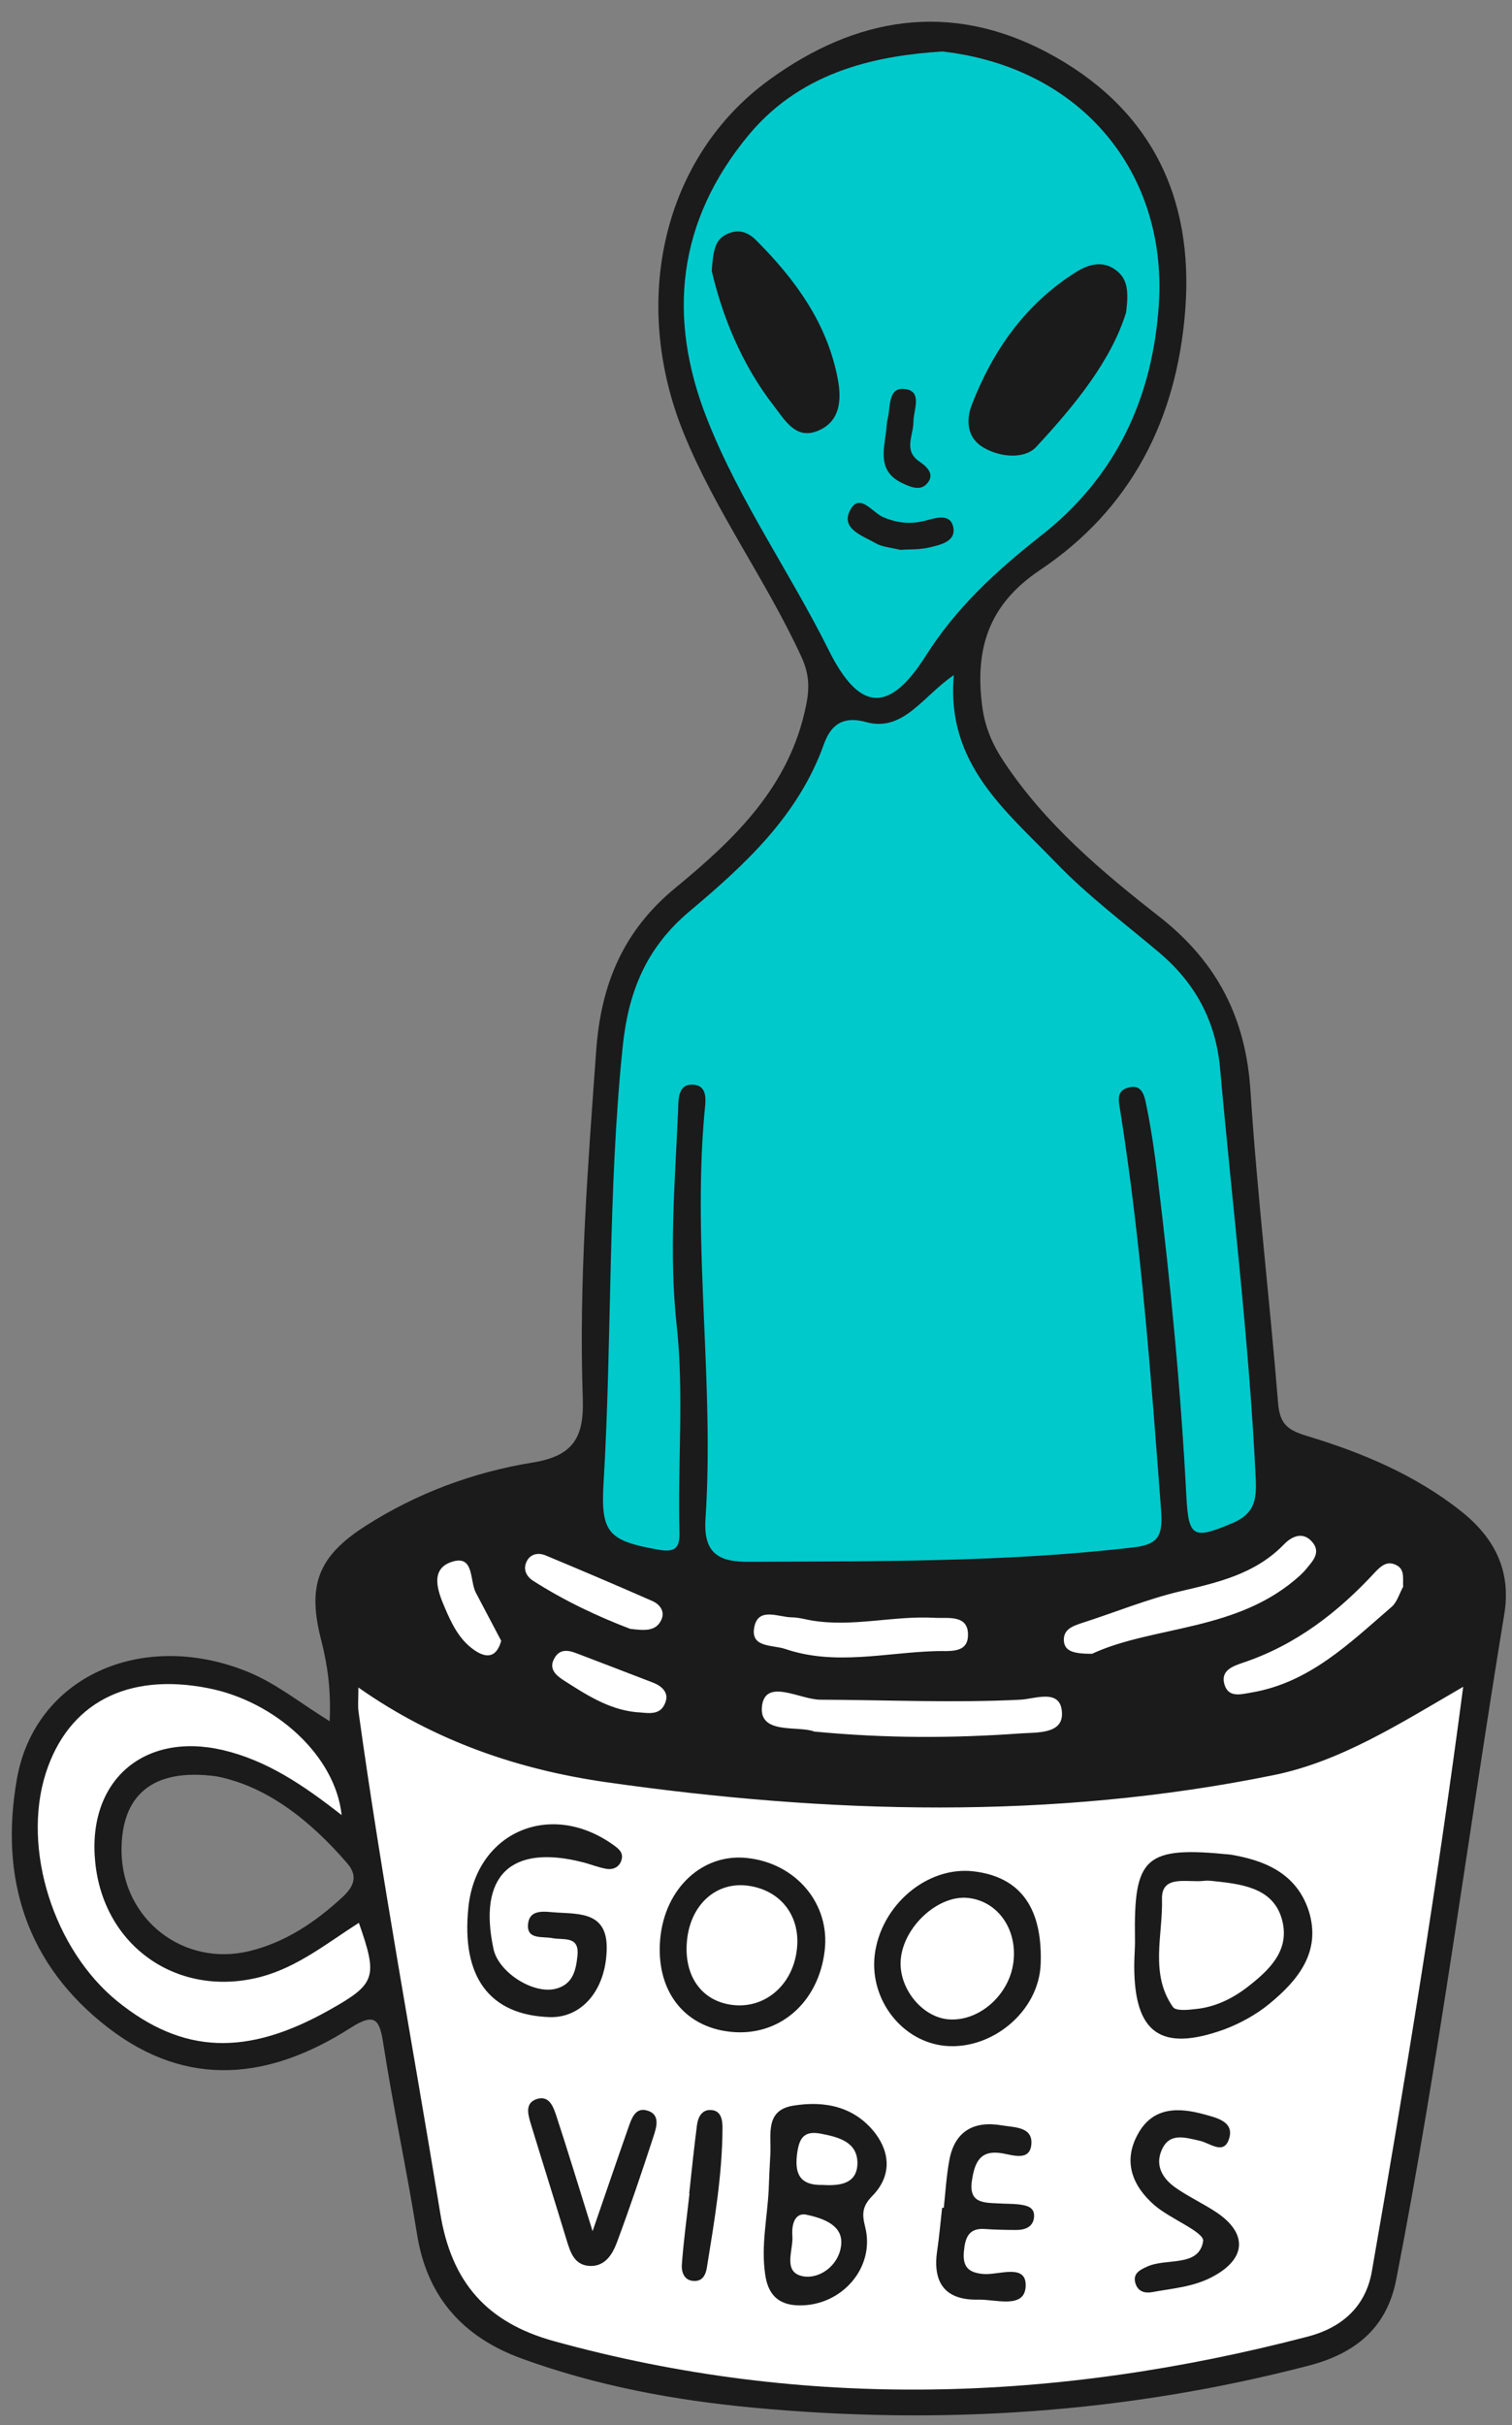
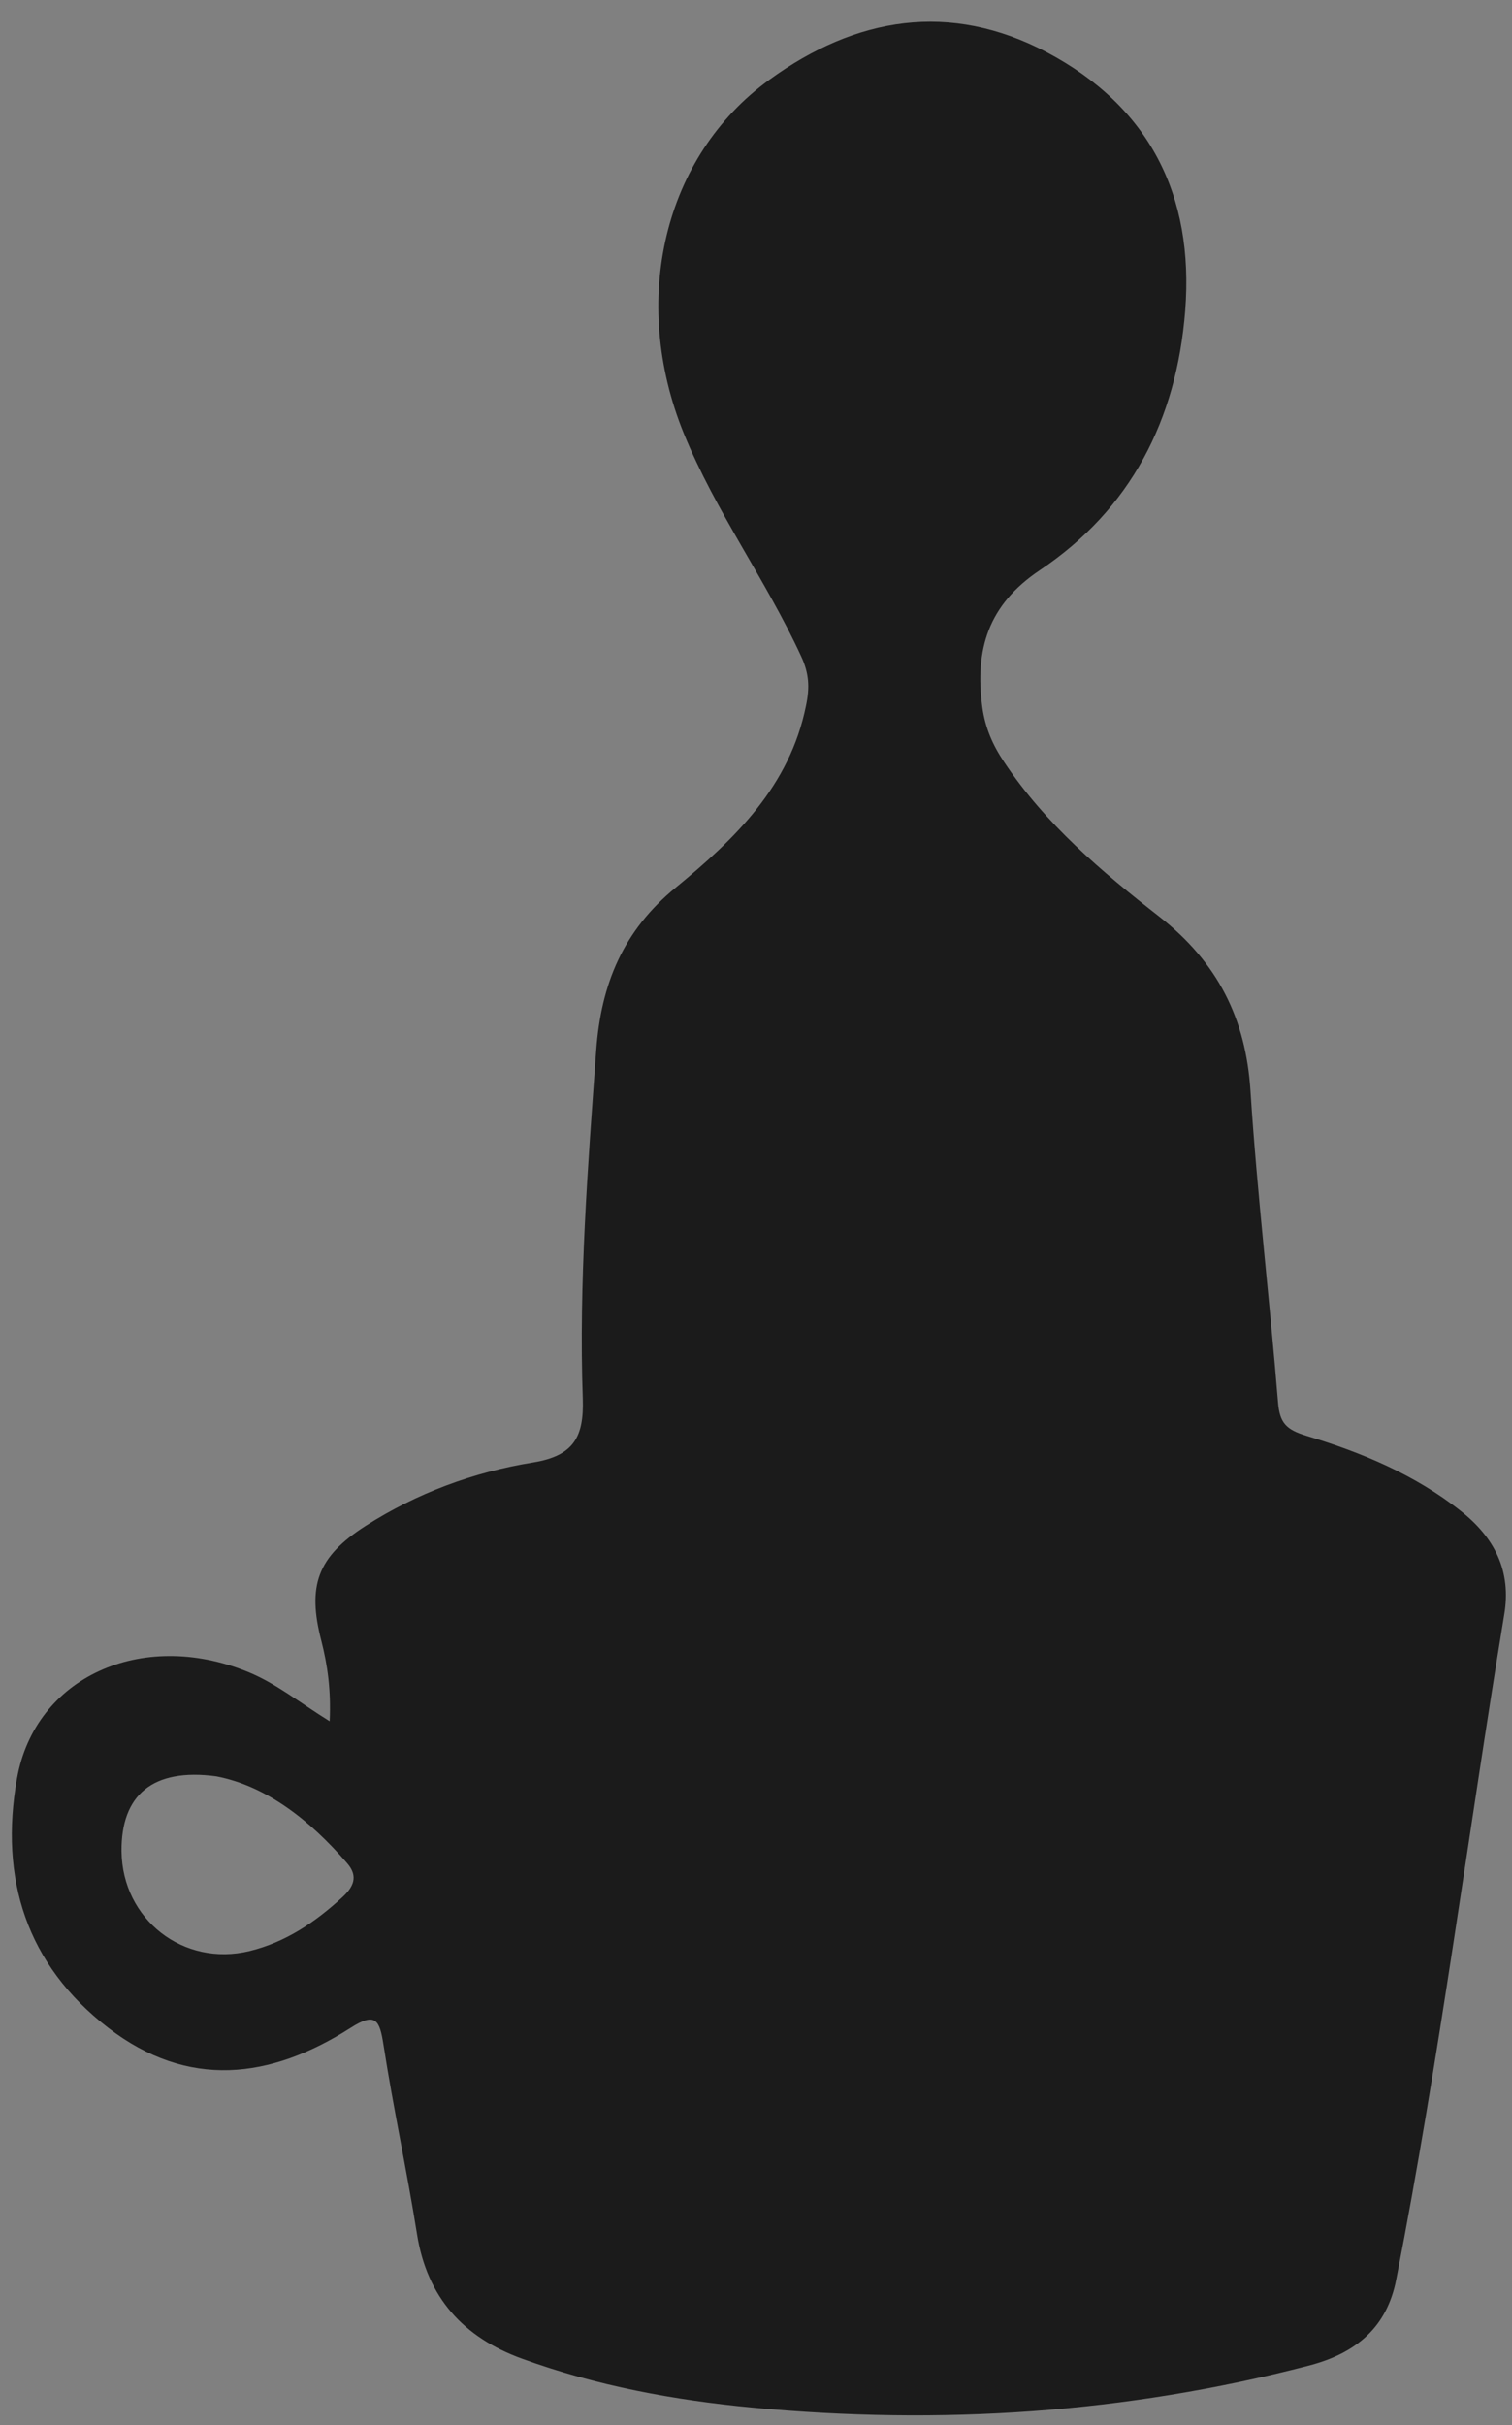
<svg xmlns="http://www.w3.org/2000/svg" fill="#000000" height="101.3" preserveAspectRatio="xMidYMid meet" version="1" viewBox="-0.5 -0.9 63.2 101.3" width="63.2" zoomAndPan="magnify">
  <rect x="-0.5" y="-0.9" width="63.2" height="101.3" fill="#808080" stroke="none" />
  <g>
    <g id="change1_1">
      <path d="M60.55,62.21c-1.91-1.51-4.14-2.44-6.43-3.13c-0.86-0.26-1.13-0.54-1.2-1.4 c-0.35-4.33-0.87-8.66-1.15-12.99c-0.19-3.06-1.39-5.4-3.8-7.29c-2.42-1.89-4.77-3.87-6.5-6.47c-0.47-0.7-0.79-1.42-0.91-2.29 c-0.32-2.41,0.24-4.27,2.4-5.72c3.81-2.55,5.72-6.28,6.08-10.84c0.38-4.85-1.52-8.54-5.79-10.8c-4.04-2.13-7.97-1.48-11.59,1.15 c-4.42,3.2-5.84,9.21-3.58,14.77c1.33,3.27,3.44,6.13,4.91,9.32c0.33,0.71,0.36,1.3,0.2,2.06c-0.68,3.37-2.98,5.57-5.45,7.6 c-2.18,1.79-3.12,4.01-3.32,6.81c-0.35,4.85-0.73,9.68-0.56,14.54c0.05,1.56-0.35,2.38-2.08,2.66c-2.48,0.4-4.86,1.28-7,2.65 c-2.02,1.29-2.44,2.51-1.85,4.79c0.26,1.02,0.41,2.06,0.35,3.37c-1.26-0.78-2.26-1.6-3.46-2.08c-4.41-1.77-8.85,0.23-9.61,4.47 c-0.74,4.17,0.39,7.78,3.82,10.42c3.33,2.56,6.77,2.14,10.12,0c1.06-0.68,1.22-0.32,1.38,0.71c0.41,2.64,0.98,5.26,1.4,7.9 c0.42,2.65,1.94,4.32,4.4,5.21c3.11,1.13,6.34,1.73,9.63,2.04c7.85,0.74,15.58,0.24,23.23-1.75c2.02-0.52,3.29-1.63,3.67-3.6 c1.8-9.2,2.99-18.5,4.51-27.75C62.69,64.71,61.96,63.32,60.55,62.21z M13.8,78.36c-1.12,1.03-2.36,1.87-3.87,2.24 c-2.76,0.67-5.32-1.32-5.35-4.17c-0.02-2.34,1.29-3.49,3.96-3.13c2.08,0.4,3.9,1.81,5.47,3.63C14.5,77.49,14.26,77.94,13.8,78.36z" fill="#1b1b1b" />
    </g>
    <g id="change2_1">
-       <path d="M39.37,27.3c-0.34,3.71,2.19,5.68,4.27,7.84c1.31,1.36,2.84,2.51,4.29,3.73c1.52,1.28,2.39,2.86,2.57,4.88 c0.51,5.72,1.22,11.42,1.49,17.16c0.04,0.9-0.09,1.44-0.99,1.82c-1.6,0.67-1.82,0.61-1.91-1.1c-0.23-4.46-0.66-8.89-1.2-13.32 c-0.12-1-0.26-1.99-0.46-2.97c-0.08-0.39-0.15-1-0.8-0.8c-0.5,0.15-0.36,0.6-0.3,0.99c0.87,5.51,1.28,11.07,1.7,16.63 c0.08,1.07-0.08,1.46-1.18,1.58c-5.33,0.62-10.68,0.57-16.04,0.6c-1.3,0.01-1.92-0.37-1.82-1.82c0.37-5.62-0.54-11.25-0.05-16.88 c0.04-0.48,0.2-1.18-0.46-1.23c-0.68-0.05-0.62,0.68-0.64,1.15c-0.13,2.95-0.38,5.91-0.06,8.86c0.32,2.9,0.04,5.8,0.12,8.69 c0.02,0.7-0.23,0.84-0.9,0.72c-2.08-0.37-2.4-0.71-2.27-2.81c0.36-6.07,0.17-12.16,0.8-18.22c0.24-2.31,1-4.13,2.8-5.64 c2.31-1.94,4.53-3.98,5.6-6.95c0.24-0.68,0.67-1.25,1.76-0.95C37.26,29.7,38.08,28.17,39.37,27.3z M30.81,4.72 c-2.99,3.59-3.45,7.62-1.74,11.92c1.34,3.39,3.45,6.37,5.07,9.62c1.28,2.57,2.52,2.66,4.06,0.23c1.29-2.04,2.98-3.57,4.82-5.02 c3.15-2.47,4.67-5.78,4.92-9.69c0.34-5.44-3.2-9.86-9.05-10.53C36.34,1.42,33.11,1.97,30.81,4.72z" fill="#00c9cc" />
-     </g>
+       </g>
    <g id="change3_1">
-       <path d="M60.66,69.56c-1.1,8.38-2.42,16.41-3.82,24.43c-0.27,1.53-1.33,2.36-2.66,2.71 c-10.49,2.74-21.01,3.1-31.54,0.19c-2.77-0.77-4.27-2.43-4.74-5.35c-1.14-6.97-2.44-13.91-3.41-20.91 c-0.04-0.26-0.01-0.54-0.01-1.04c3.21,2.26,6.72,3.43,10.32,3.95c9.31,1.33,18.66,1.6,27.94-0.29 C55.53,72.68,57.96,71.13,60.66,69.56z M8.21,69.62c-3.39-0.67-5.86,0.62-6.8,3.56c-1,3.15,0.33,7.36,3.01,9.53 c2.72,2.19,5.39,2.3,8.85,0.35c1.94-1.09,2.03-1.36,1.23-3.64c-1.32,0.84-2.53,1.83-4.07,2.25c-3.45,0.92-6.6-1.23-6.95-4.79 c-0.34-3.39,2.02-5.44,5.32-4.68c1.84,0.43,3.36,1.45,4.98,2.72C13.52,72.44,11.01,70.17,8.21,69.62z M42.13,71.51 c0.68-0.05,1.78,0.04,1.76-0.83c-0.02-1.08-1.12-0.61-1.74-0.58c-2.79,0.14-5.57,0.01-8.36,0c-0.84,0-2.3-0.92-2.44,0.27 c-0.14,1.21,1.54,0.8,2.18,1.06C36.56,71.72,39.34,71.71,42.13,71.51z M53.85,64.9c0.08-0.08,0.16-0.15,0.23-0.24 c0.28-0.34,0.66-0.71,0.26-1.16c-0.39-0.44-0.85-0.22-1.17,0.11c-1.19,1.23-2.74,1.59-4.33,1.96c-1.4,0.33-2.75,0.89-4.13,1.33 c-0.39,0.13-0.78,0.27-0.74,0.76c0.04,0.39,0.36,0.53,1.18,0.52C47.72,66.99,51.26,67.27,53.85,64.9z M32.59,66.66 c-0.56-0.01-1.39-0.44-1.56,0.4c-0.18,0.88,0.76,0.74,1.29,0.92c2.09,0.71,4.2,0.15,6.3,0.09c0.52-0.02,1.31,0.12,1.34-0.63 c0.04-0.91-0.83-0.73-1.38-0.76c-1.72-0.1-3.43,0.4-5.16,0.11C33.14,66.74,32.86,66.66,32.59,66.66z M57.85,64.47 c-0.37-0.18-0.62,0.04-0.86,0.29c-1.56,1.69-3.33,3.06-5.55,3.8c-0.41,0.14-0.93,0.32-0.76,0.9c0.17,0.58,0.7,0.41,1.13,0.34 c2.43-0.41,4.11-2.07,5.86-3.58c0.23-0.2,0.33-0.57,0.48-0.84C58.13,65.02,58.23,64.65,57.85,64.47z M27.14,66.77 c0.17-0.36-0.06-0.66-0.39-0.8c-1.48-0.65-2.96-1.28-4.45-1.9c-0.26-0.11-0.58-0.08-0.75,0.19c-0.21,0.34-0.08,0.67,0.23,0.87 c1.31,0.84,2.72,1.5,4.06,2.01C26.43,67.21,26.91,67.26,27.14,66.77z M27.33,70.16c0.11-0.36-0.16-0.62-0.5-0.76 c-1.08-0.42-2.17-0.83-3.26-1.25c-0.34-0.13-0.67-0.16-0.88,0.19c-0.28,0.45,0.03,0.73,0.37,0.95c0.94,0.6,1.87,1.21,3.02,1.33 C26.56,70.64,27.13,70.82,27.33,70.16z M19.39,65.63c-0.27-0.51-0.05-1.64-1.06-1.27c-0.86,0.32-0.53,1.22-0.24,1.89 c0.28,0.66,0.6,1.33,1.21,1.76c0.45,0.32,0.93,0.42,1.15-0.37C20.11,66.99,19.75,66.31,19.39,65.63z" fill="#ffffff" />
-     </g>
+       </g>
    <g id="change1_2">
-       <path d="M19.08,78.76c0.33-3.12,3.4-4.46,6.02-2.62c0.24,0.17,0.47,0.33,0.38,0.65c-0.09,0.31-0.36,0.43-0.66,0.37 c-0.33-0.06-0.64-0.19-0.96-0.27c-3.02-0.77-4.39,0.57-3.73,3.63c0.21,0.96,1.63,1.88,2.58,1.66c0.75-0.18,0.87-0.8,0.93-1.42 c0.07-0.81-0.6-0.61-1.05-0.7c-0.41-0.08-1.06,0.07-1.02-0.55c0.04-0.7,0.72-0.55,1.19-0.52c1,0.06,2.12,0,2.1,1.5 c-0.02,1.7-1.01,2.9-2.37,2.87C19.96,83.28,18.77,81.68,19.08,78.76z M50.88,88.42c0.21-0.7-0.54-0.86-1.05-1 c-1.09-0.3-2.15-0.31-2.77,0.83c-0.64,1.16-0.21,2.18,0.7,2.97c0.66,0.57,2.09,1.12,2.03,1.5c-0.18,1.1-1.53,0.69-2.34,1.06 c-0.31,0.14-0.63,0.3-0.48,0.73c0.11,0.31,0.38,0.39,0.67,0.34c0.87-0.16,1.77-0.22,2.57-0.66c1.38-0.74,1.44-1.79,0.16-2.66 c-0.55-0.37-1.16-0.65-1.71-1.03c-0.54-0.37-0.89-0.91-0.61-1.57c0.32-0.77,0.98-0.54,1.58-0.41 C50.06,88.6,50.66,89.16,50.88,88.42z M38.88,91.32c-0.07,0.61-0.12,1.22-0.21,1.82c-0.19,1.32,0.34,2.05,1.71,2.02 c0.72-0.02,1.93,0.4,1.99-0.53c0.07-1.01-1.12-0.49-1.75-0.54c-0.64-0.05-0.89-0.3-0.83-0.94c0.05-0.56,0.19-0.99,0.87-0.94 c0.44,0.03,0.89,0.04,1.33,0.04c0.36,0,0.69-0.13,0.73-0.52c0.05-0.45-0.33-0.51-0.66-0.55c-0.28-0.03-0.55-0.02-0.83-0.04 c-0.63-0.03-1.26-0.01-1.1-0.98c0.12-0.77,0.36-1.27,1.27-1.11c0.46,0.08,1.15,0.33,1.21-0.38c0.06-0.74-0.72-0.7-1.24-0.79 c-1.17-0.2-1.97,0.25-2.19,1.46c-0.12,0.65-0.16,1.32-0.23,1.98C38.91,91.33,38.89,91.33,38.88,91.32z M22.74,87.44 c-0.12-0.35-0.29-0.82-0.8-0.66c-0.49,0.16-0.38,0.6-0.27,0.98c0.5,1.64,1.02,3.29,1.52,4.93c0.15,0.49,0.31,1,0.91,1.06 c0.68,0.06,1-0.48,1.19-0.99c0.54-1.45,1.04-2.93,1.52-4.4c0.13-0.4,0.32-0.96-0.3-1.11c-0.47-0.11-0.62,0.37-0.75,0.74 c-0.45,1.28-0.89,2.57-1.49,4.31C23.67,90.38,23.22,88.9,22.74,87.44z M28.32,90.73c-0.11,0.99-0.25,1.99-0.32,2.98 c-0.02,0.33,0.12,0.69,0.56,0.67c0.34-0.01,0.45-0.31,0.49-0.58c0.31-1.92,0.64-3.84,0.65-5.8c0-0.34-0.05-0.73-0.47-0.76 c-0.4-0.03-0.56,0.31-0.6,0.65c-0.12,0.94-0.22,1.88-0.32,2.82C28.3,90.73,28.31,90.73,28.32,90.73z M46.19,10.42 c-0.58-0.48-1.22-0.27-1.72,0.05c-2.1,1.32-3.47,3.26-4.35,5.54c-0.25,0.65-0.2,1.38,0.48,1.78c0.72,0.43,1.74,0.49,2.21-0.02 c1.62-1.74,3.14-3.61,3.76-5.62C46.68,11.27,46.63,10.78,46.19,10.42z M31.85,16.06c0.48,0.62,0.92,1.42,1.85,1.03 c0.93-0.39,0.98-1.3,0.82-2.15c-0.44-2.34-1.78-4.17-3.42-5.81c-0.34-0.34-0.74-0.48-1.22-0.25c-0.48,0.23-0.57,0.64-0.63,1.54 C29.67,12.21,30.45,14.26,31.85,16.06z M38.38,21.96c0.47-0.11,1.13-0.26,0.95-0.9c-0.15-0.52-0.74-0.32-1.16-0.21 c-0.62,0.16-1.19,0.1-1.78-0.16c-0.44-0.2-0.97-1.03-1.36-0.27c-0.4,0.77,0.53,1.06,1.07,1.37c0.27,0.16,0.63,0.18,1.03,0.28 C37.51,22.04,37.96,22.07,38.38,21.96z M37.17,19.26c0.35,0.17,0.78,0.37,1.07,0.05c0.35-0.38,0.03-0.7-0.31-0.93 c-0.68-0.46-0.25-1.09-0.25-1.65c0-0.51,0.4-1.29-0.36-1.38c-0.72-0.09-0.59,0.77-0.72,1.26c-0.04,0.16-0.04,0.33-0.06,0.49 C36.44,17.91,36.19,18.77,37.17,19.26z M35.97,90.82c-0.4,0.41-0.46,0.71-0.31,1.29c0.44,1.71-0.98,3.32-2.76,3.29 c-0.88-0.01-1.31-0.47-1.42-1.32c-0.17-1.18,0.09-2.33,0.15-3.5c0.02-0.5,0.04-1,0.07-1.5c0.04-0.81-0.23-1.82,0.94-2.02 c1.33-0.22,2.59,0.03,3.46,1.17C36.73,89.08,36.74,90.03,35.97,90.82z M33.24,91.62c-0.46-0.12-0.66,0.3-0.62,0.87 c0.05,0.59-0.42,1.51,0.42,1.69c0.67,0.14,1.45-0.39,1.6-1.17C34.8,92.22,34.22,91.83,33.24,91.62z M35.34,89.46 c0-0.89-0.79-1.09-1.52-1.23c-0.75-0.15-0.93,0.22-1.01,0.9c-0.1,0.87,0.21,1.26,1.08,1.24C34.58,90.41,35.33,90.34,35.34,89.46z M52.55,82.81c-0.55,0.45-1.21,0.81-1.87,1.06c-2.66,0.96-3.77,0.16-3.77-2.65c0-0.39,0.04-0.78,0.03-1.17 c-0.05-3.39,0.42-3.84,3.99-3.48c1.31,0.22,2.75,0.71,3.28,2.37C54.73,80.63,53.76,81.82,52.55,82.81z M53.1,79.34 c-0.32-1.29-1.49-1.52-2.76-1.65c-0.1-0.01-0.33-0.05-0.55-0.02c-0.67,0.07-1.75-0.27-1.72,0.76c0.04,1.5-0.52,3.12,0.46,4.51 c0.12,0.17,0.64,0.12,0.96,0.08c0.79-0.08,1.5-0.42,2.13-0.9C52.54,81.41,53.41,80.6,53.1,79.34z M43,81.11 c-0.06,2.02-2.05,3.63-3.99,3.45c-1.8-0.17-3.16-1.92-2.95-3.78c0.25-2.1,2.2-3.74,4.14-3.51C42.47,77.54,43.06,79.21,43,81.11z M39.96,78.38c-1.24-0.13-2.69,1.19-2.81,2.57c-0.1,1.17,0.86,2.39,1.97,2.5c1.28,0.12,2.57-1,2.74-2.39 C42.03,79.68,41.2,78.51,39.96,78.38z M33.97,80.59c-0.26,2.19-1.93,3.61-3.96,3.38c-1.97-0.22-3.12-1.78-2.91-3.92 c0.21-2.09,1.77-3.53,3.61-3.34C32.77,76.92,34.21,78.63,33.97,80.59z M30.77,77.87c-1.32-0.18-2.39,0.77-2.55,2.25 c-0.16,1.46,0.56,2.53,1.82,2.72c1.37,0.21,2.56-0.76,2.76-2.24C33,79.18,32.16,78.06,30.77,77.87z" fill="#1b1b1b" />
-     </g>
+       </g>
  </g>
</svg>